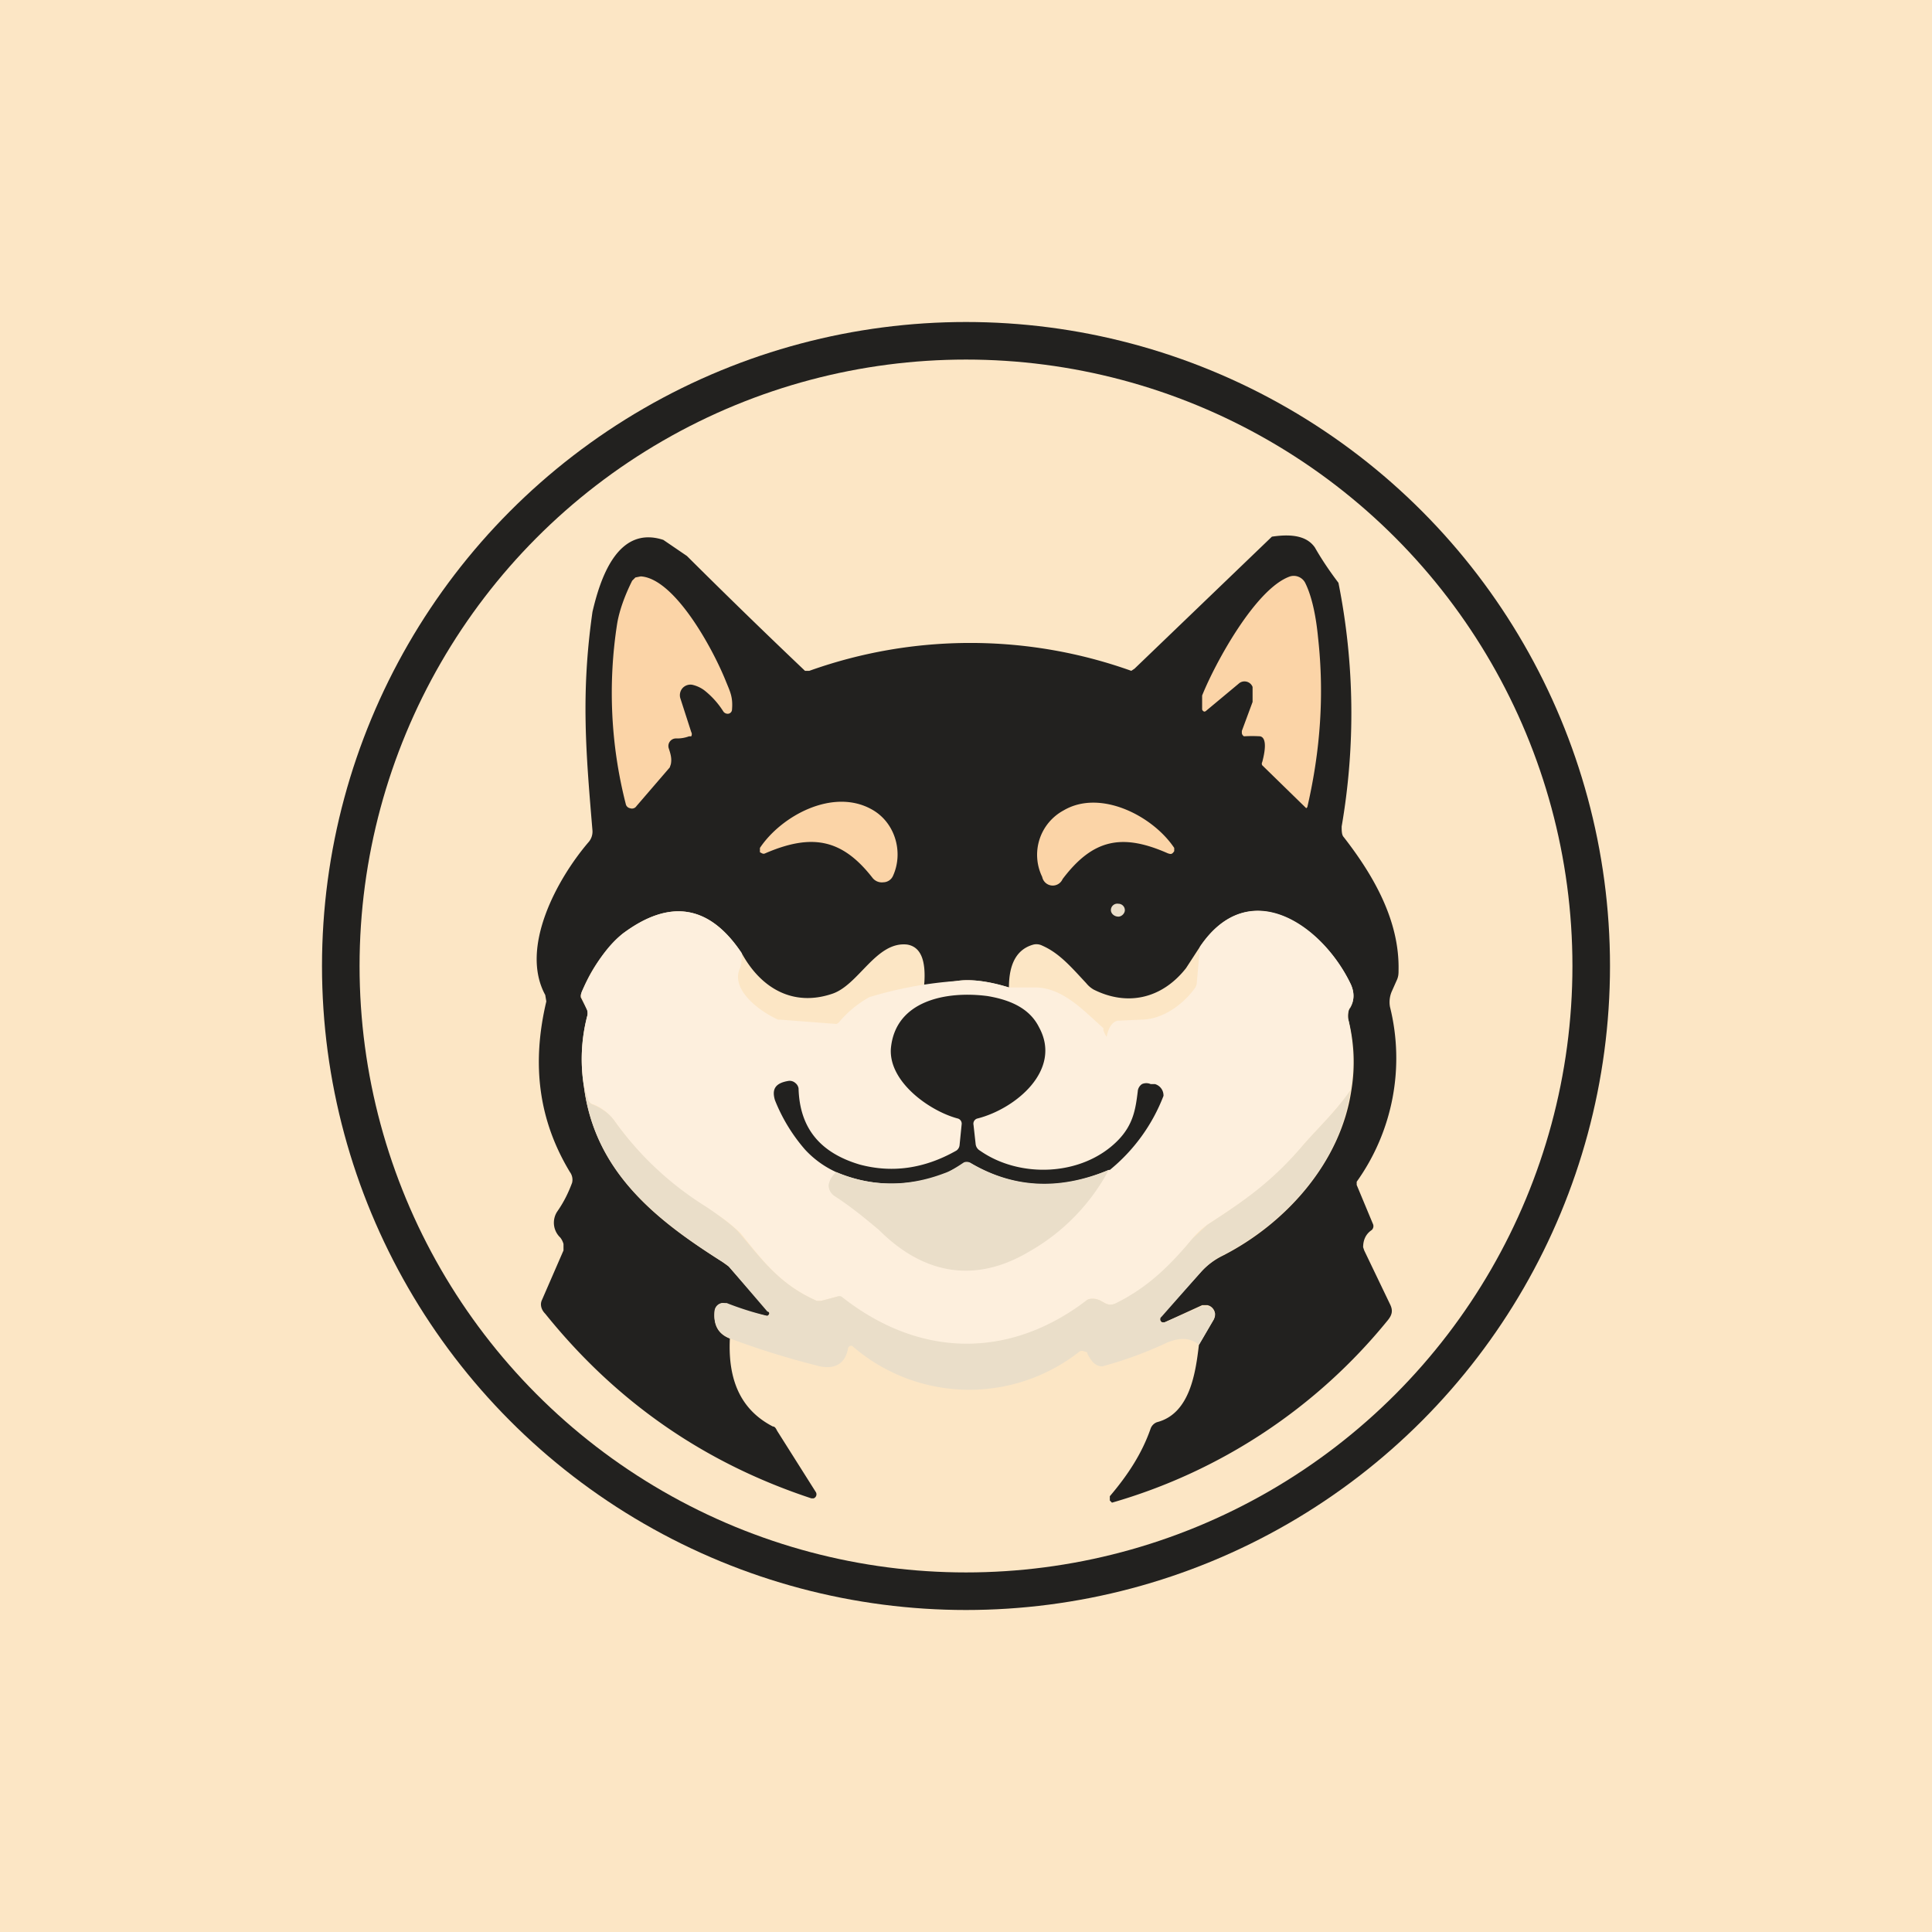
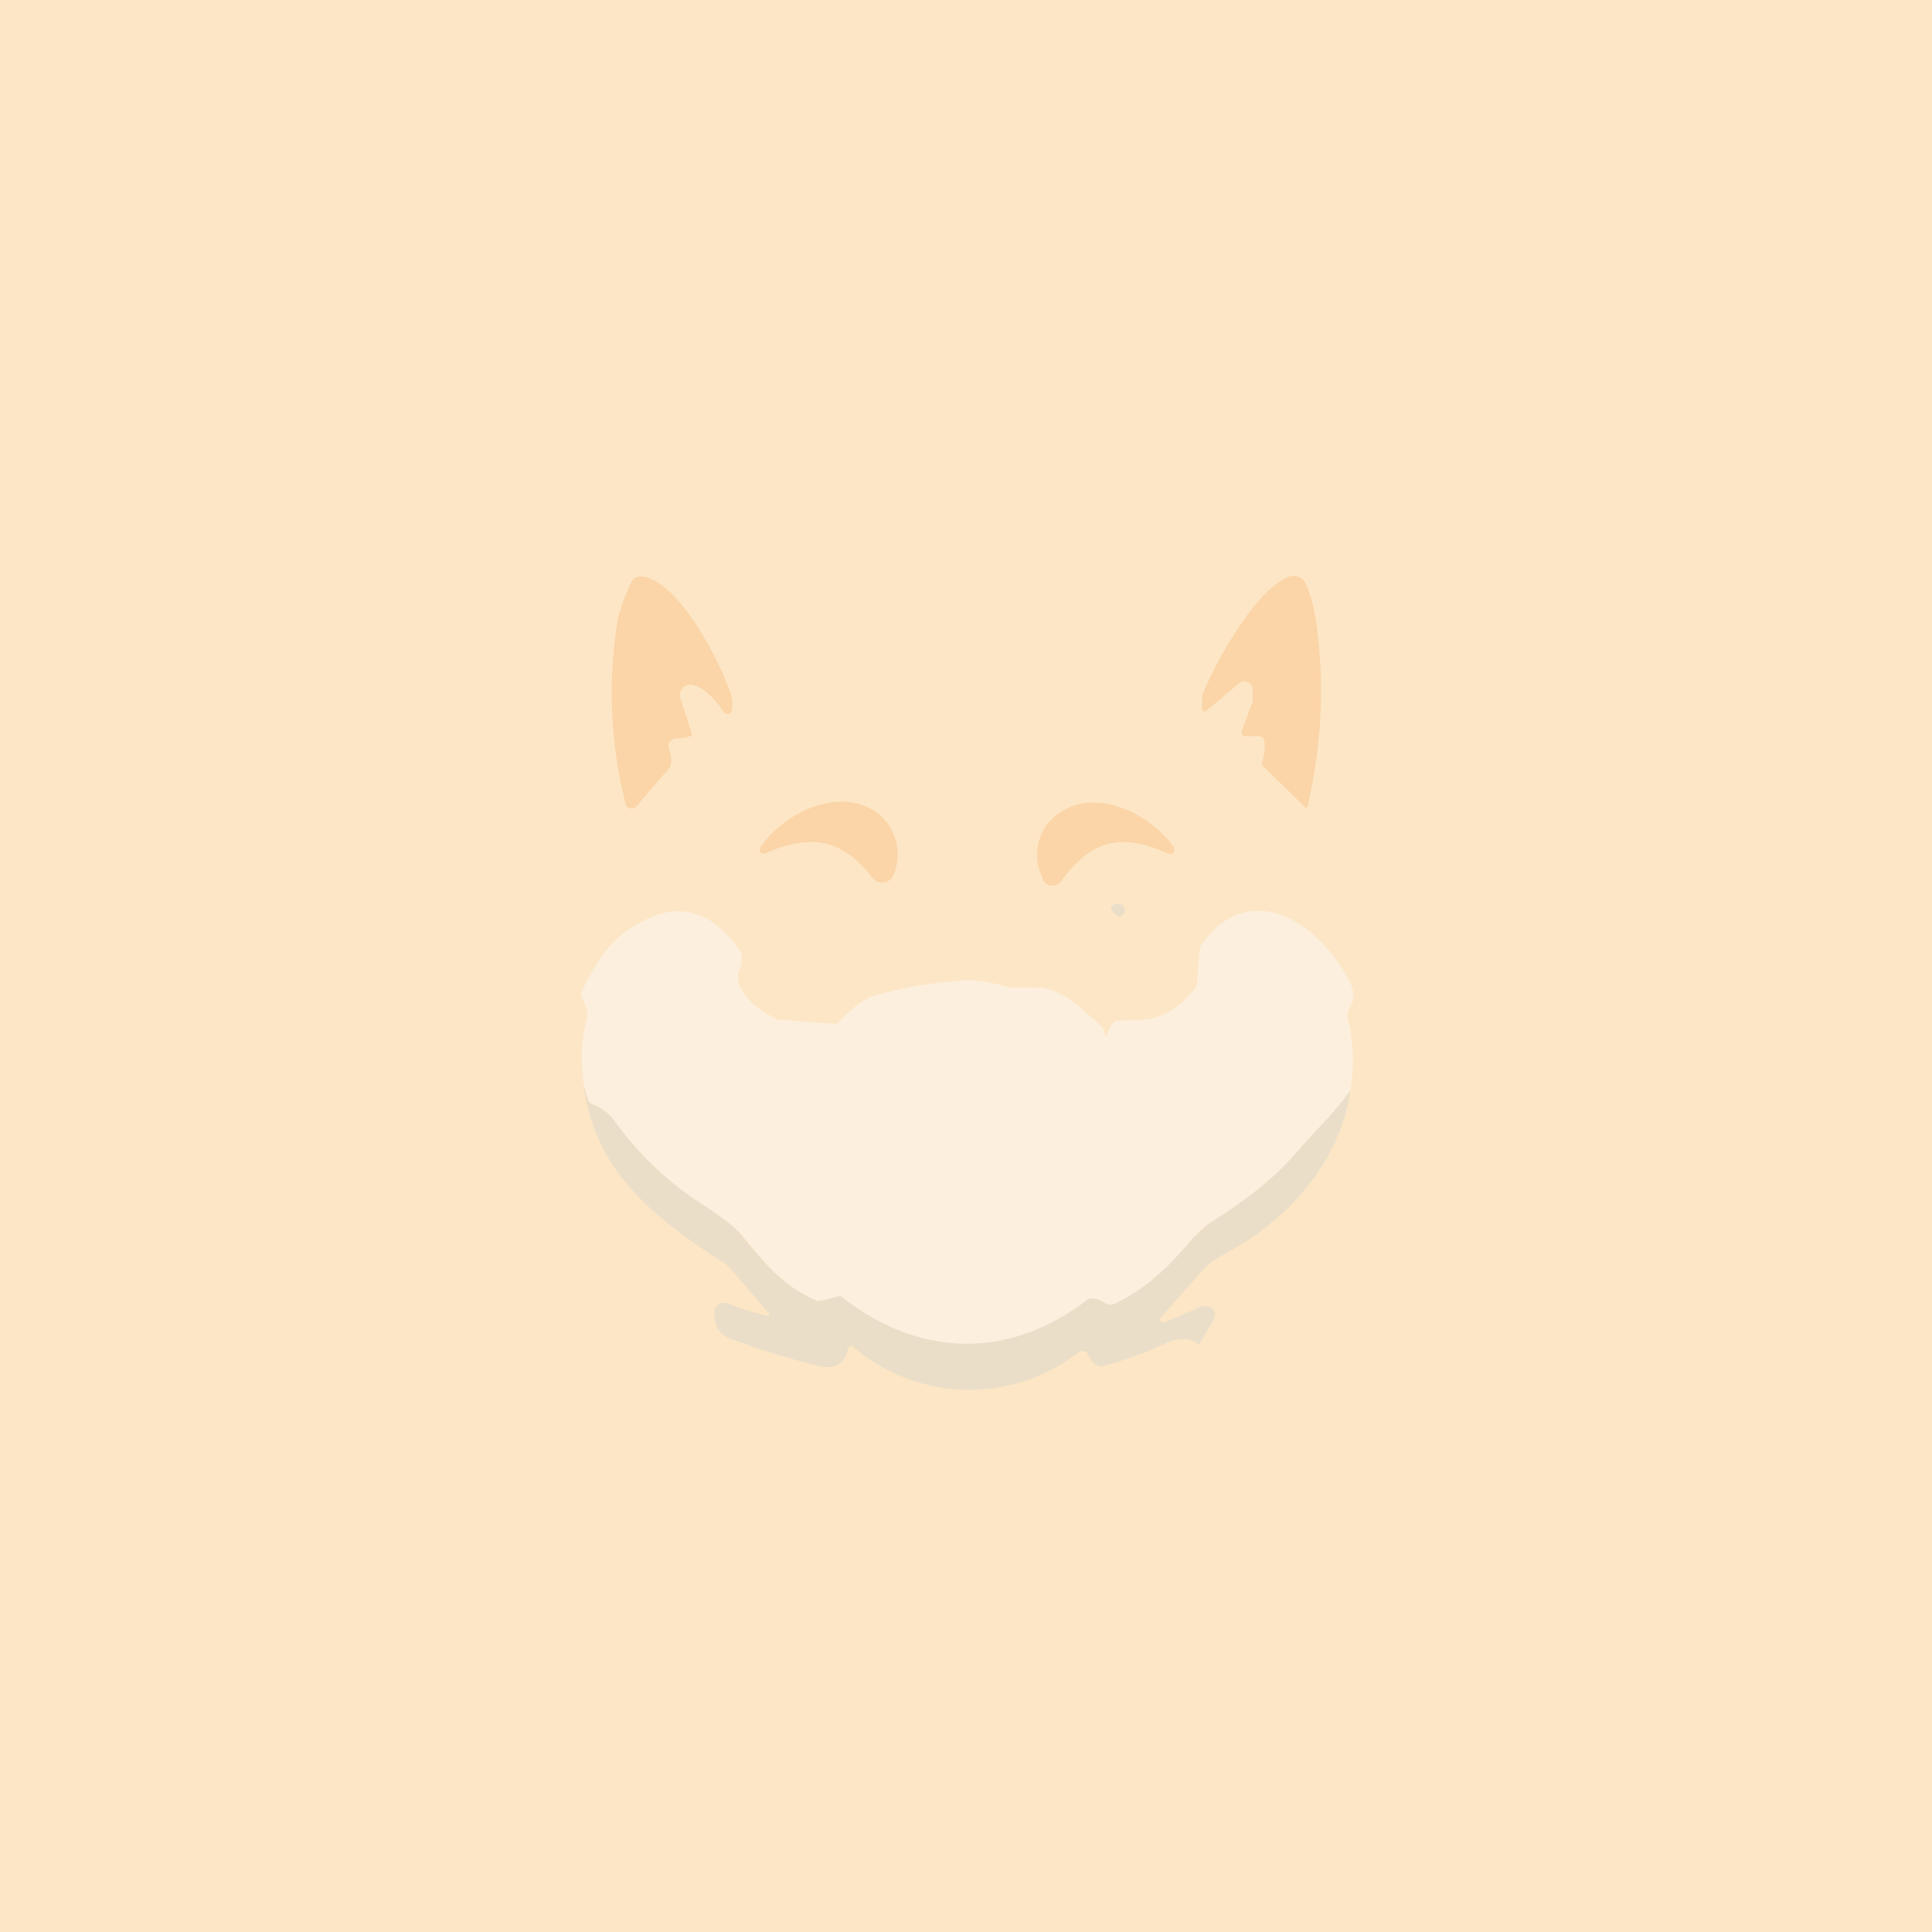
<svg xmlns="http://www.w3.org/2000/svg" width="18" height="18" viewBox="0 0 18 18">
  <path fill="#FCE6C5" d="M0 0h18v18H0z" />
-   <circle cx="9" cy="9" r="6" fill="#22211F" />
  <circle cx="9" cy="9" r="5.65" fill="#FCE6C5" />
-   <path d="m6.18 5.03.22.15a64.69 64.69 0 0 0 1.1 1.07h.04a4.46 4.46 0 0 1 3 0l.03-.02L11.85 5c.2-.03.33 0 .4.1.08.14.16.25.22.33a6.2 6.2 0 0 1 .03 2.27c0 .04 0 .08.02.1.28.36.52.78.51 1.24 0 .03 0 .06-.02.1l-.04.09a.25.25 0 0 0-.02.15 1.98 1.98 0 0 1-.31 1.63v.03l.15.36a.05.05 0 0 1-.01.06c-.06.04-.08.1-.08.16l.01.03.24.5c.03.06.02.1-.02.15A5.14 5.14 0 0 1 10.36 14l-.02-.02v-.04c.17-.2.3-.4.38-.63a.1.1 0 0 1 .06-.06c.31-.08.36-.47.39-.72l.14-.24a.09.09 0 0 0-.06-.13h-.05l-.35.16a.03.03 0 0 1-.04-.03v-.02l.38-.42a.67.67 0 0 1 .2-.15c.59-.3 1.1-.87 1.2-1.54a1.6 1.6 0 0 0-.03-.67c0-.04 0-.08.02-.1.04-.07.04-.15 0-.23-.26-.53-.94-1.02-1.4-.34l-.13.2c-.22.28-.54.36-.86.2a.25.25 0 0 1-.07-.06c-.14-.15-.25-.28-.41-.35a.12.12 0 0 0-.08-.01c-.15.04-.23.17-.23.4-.2-.06-.36-.08-.49-.06l-.3.04c.02-.23-.03-.36-.16-.38-.29-.03-.45.38-.7.46-.36.12-.66-.05-.84-.38-.3-.45-.67-.51-1.11-.18a1.43 1.43 0 0 0-.39.57v.02l.06.12a.1.1 0 0 1 0 .06 1.6 1.6 0 0 0-.03.65c.1.79.66 1.24 1.28 1.63l.07.05.37.42a.02.02 0 0 1 0 .03.02.02 0 0 1-.02.01 2.85 2.85 0 0 1-.4-.12.08.08 0 0 0-.06.03l-.02.03c-.02.14.03.23.14.27-.02.4.11.67.4.82.02 0 .03.02.04.04l.36.57a.04.04 0 0 1-.02.06h-.02c-1-.33-1.82-.9-2.48-1.72-.04-.04-.05-.09-.03-.13l.2-.46v-.06a.17.17 0 0 0-.03-.06.19.19 0 0 1-.03-.24c.07-.1.11-.19.14-.27a.12.12 0 0 0-.02-.1c-.29-.48-.36-1-.22-1.59l-.01-.06c-.24-.44.11-1.08.4-1.42a.15.15 0 0 0 .04-.11c-.06-.72-.11-1.27 0-2.04.07-.3.23-.81.66-.67Z" fill="#22211F" />
  <path d="M6.91 8.88c0 .06 0 .11-.02.15-.08.2.2.4.36.47h.02l.52.04a.05.05 0 0 0 .03-.02 1 1 0 0 1 .28-.23 3.67 3.67 0 0 1 .81-.15c.13-.02.3 0 .49.06h.26c.25.01.44.22.61.37l.01.01v.02a.32.32 0 0 0 .03.06c.02-.1.06-.14.1-.15l.22-.01c.2 0 .39-.14.5-.29a.1.1 0 0 0 .02-.05l.03-.34c.46-.68 1.14-.2 1.4.34.04.08.04.16 0 .22a.15.15 0 0 0-.02.11c.05.22.06.45.02.67-.13.19-.31.36-.44.51-.28.34-.55.52-.89.74a.65.65 0 0 0-.14.13c-.2.25-.4.45-.7.6-.11.05-.13-.04-.23-.04a.1.1 0 0 0-.05.01 1.76 1.76 0 0 1-2.3-.03H7.8l-.15.04h-.04c-.34-.15-.5-.37-.71-.63a1.5 1.5 0 0 0-.31-.23 3.02 3.02 0 0 1-.86-.81.45.45 0 0 0-.2-.16.07.07 0 0 1-.05-.04l-.04-.13a1.6 1.6 0 0 1 .03-.65.1.1 0 0 0 0-.06l-.05-.12a.07.07 0 0 1 0-.05c.12-.26.25-.44.38-.54.44-.33.81-.27 1.11.18Z" fill="#FDEFDD" />
  <path d="M12.58 10.16c-.09.67-.6 1.23-1.2 1.54a.67.67 0 0 0-.19.15l-.37.42a.03.03 0 0 0 0 .05h.03l.35-.15h.05a.09.09 0 0 1 .07.07l-.01.05-.14.24c-.08-.07-.18-.07-.3-.02a3.61 3.61 0 0 1-.6.22c-.06 0-.1-.04-.14-.12v-.01l-.03-.01a.05.05 0 0 0-.04 0 1.66 1.66 0 0 1-2.12-.05.03.03 0 0 0-.04.03c-.03.14-.13.2-.3.15a7.72 7.72 0 0 1-.8-.25c-.1-.04-.16-.13-.14-.27a.08.08 0 0 1 .07-.06h.04a2.84 2.84 0 0 0 .38.12.02.02 0 0 0 0-.04l-.36-.42a.27.27 0 0 0-.07-.05c-.62-.4-1.18-.84-1.28-1.63l.04.13a.07.07 0 0 0 .04.04c.1.04.17.1.21.16.23.32.52.59.86.8.16.11.26.19.3.24.22.26.38.48.72.63h.04l.15-.04a.05.05 0 0 1 .04 0c.72.57 1.56.59 2.29.03a.1.1 0 0 1 .05-.01c.1 0 .12.09.22.04.3-.15.5-.35.71-.6l.14-.13c.34-.22.6-.4.89-.74.13-.15.31-.32.44-.51Z" fill="#EADEC9" />
  <path d="M6.82 6.61a.04.04 0 0 1-.04.04.05.05 0 0 1-.04-.02.78.78 0 0 0-.18-.2.3.3 0 0 0-.11-.05.1.1 0 0 0-.09.03.1.1 0 0 0-.02.1l.1.31a.04.04 0 0 1 0 .04h-.02a.32.32 0 0 1-.12.02.07.07 0 0 0-.06.03.07.07 0 0 0-.01.06c.02.06.03.1.02.15l-.01.03-.31.36a.05.05 0 0 1-.06.02.05.05 0 0 1-.04-.04 4.18 4.18 0 0 1-.08-1.68c.02-.12.07-.26.14-.4l.03-.03.05-.01c.31.02.66.65.79.97.04.1.07.15.06.27ZM12.17 7.53l-.41-.4a.03.03 0 0 1 0-.03c.04-.15.03-.23-.02-.24a1.3 1.3 0 0 0-.15 0 .04.04 0 0 1-.02-.03v-.02l.1-.27V6.4a.08.08 0 0 0-.06-.05.08.08 0 0 0-.07.02l-.3.25a.03.03 0 0 1-.02.01.03.03 0 0 1-.02-.02v-.13c.12-.3.5-1 .82-1.11a.12.12 0 0 1 .14.06c.06.12.1.3.12.51.06.54.02 1.06-.1 1.58ZM7.08 7.95V7.9c.2-.3.68-.56 1.04-.36.22.12.3.4.2.62a.1.1 0 0 1-.09.06.11.11 0 0 1-.1-.04c-.28-.36-.56-.42-1-.23-.02.01-.03 0-.05-.01ZM10.94 7.93c-.02.03-.03.03-.06.02-.43-.19-.7-.13-.98.24a.1.1 0 0 1-.19-.02.47.47 0 0 1 .2-.62c.34-.2.83.05 1.03.35v.03Z" fill="#FBD4A7" />
-   <path d="M10.42 8.54c.03 0 .06-.03.06-.06a.06.06 0 0 0-.06-.06.06.06 0 0 0-.07.06c0 .03.03.06.07.06Z" fill="#EADEC9" />
-   <path d="M10.33 10.9c-.46.2-.89.17-1.28-.06a.07.07 0 0 0-.07 0l-.18.1c-.34.12-.68.12-1.01-.02a.9.9 0 0 1-.29-.21 1.6 1.6 0 0 1-.28-.46c-.03-.1 0-.16.13-.18a.08.08 0 0 1 .06.02.08.08 0 0 1 .03.05c.01.37.2.6.57.71.3.08.6.04.9-.13a.07.07 0 0 0 .03-.05l.02-.2a.05.05 0 0 0-.04-.05c-.26-.07-.64-.34-.62-.65.04-.45.52-.54.9-.49.24.04.4.13.48.29.22.4-.22.76-.57.85a.05.05 0 0 0-.04.06l.02.18a.08.08 0 0 0 .04.06c.37.26.95.24 1.28-.09.15-.15.17-.3.19-.46a.09.09 0 0 1 .04-.07.1.1 0 0 1 .08 0h.04a.11.11 0 0 1 .08.11 1.66 1.66 0 0 1-.5.69Z" fill="#22211F" />
-   <path d="M10.33 10.9a1.9 1.9 0 0 1-.74.76c-.52.31-1 .2-1.4-.2-.12-.1-.25-.21-.42-.32-.04-.03-.05-.07-.05-.1.01-.05.03-.08.07-.12.33.14.67.14 1.01.01.06-.02.12-.06.18-.1a.07.07 0 0 1 .07.01c.4.23.82.25 1.28.06Z" fill="#EADEC9" />
+   <path d="M10.42 8.54c.03 0 .06-.03.06-.06a.06.06 0 0 0-.06-.06.06.06 0 0 0-.07.06Z" fill="#EADEC9" />
</svg>